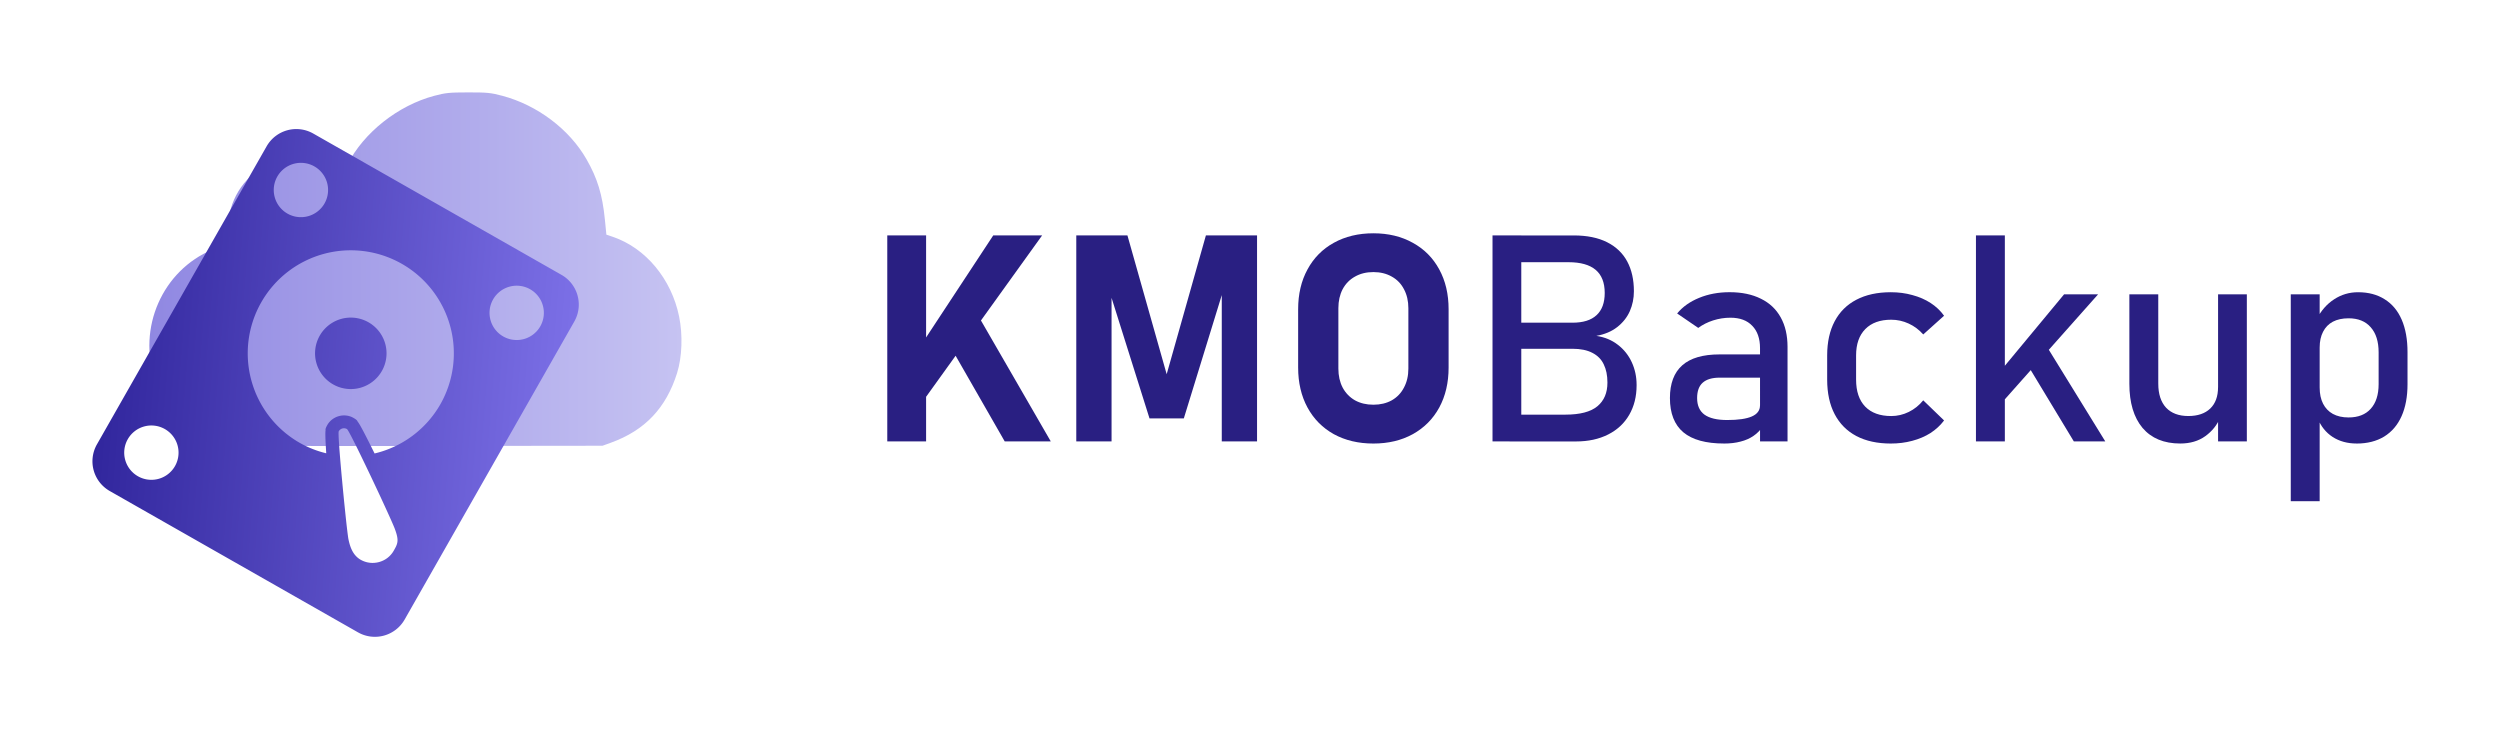
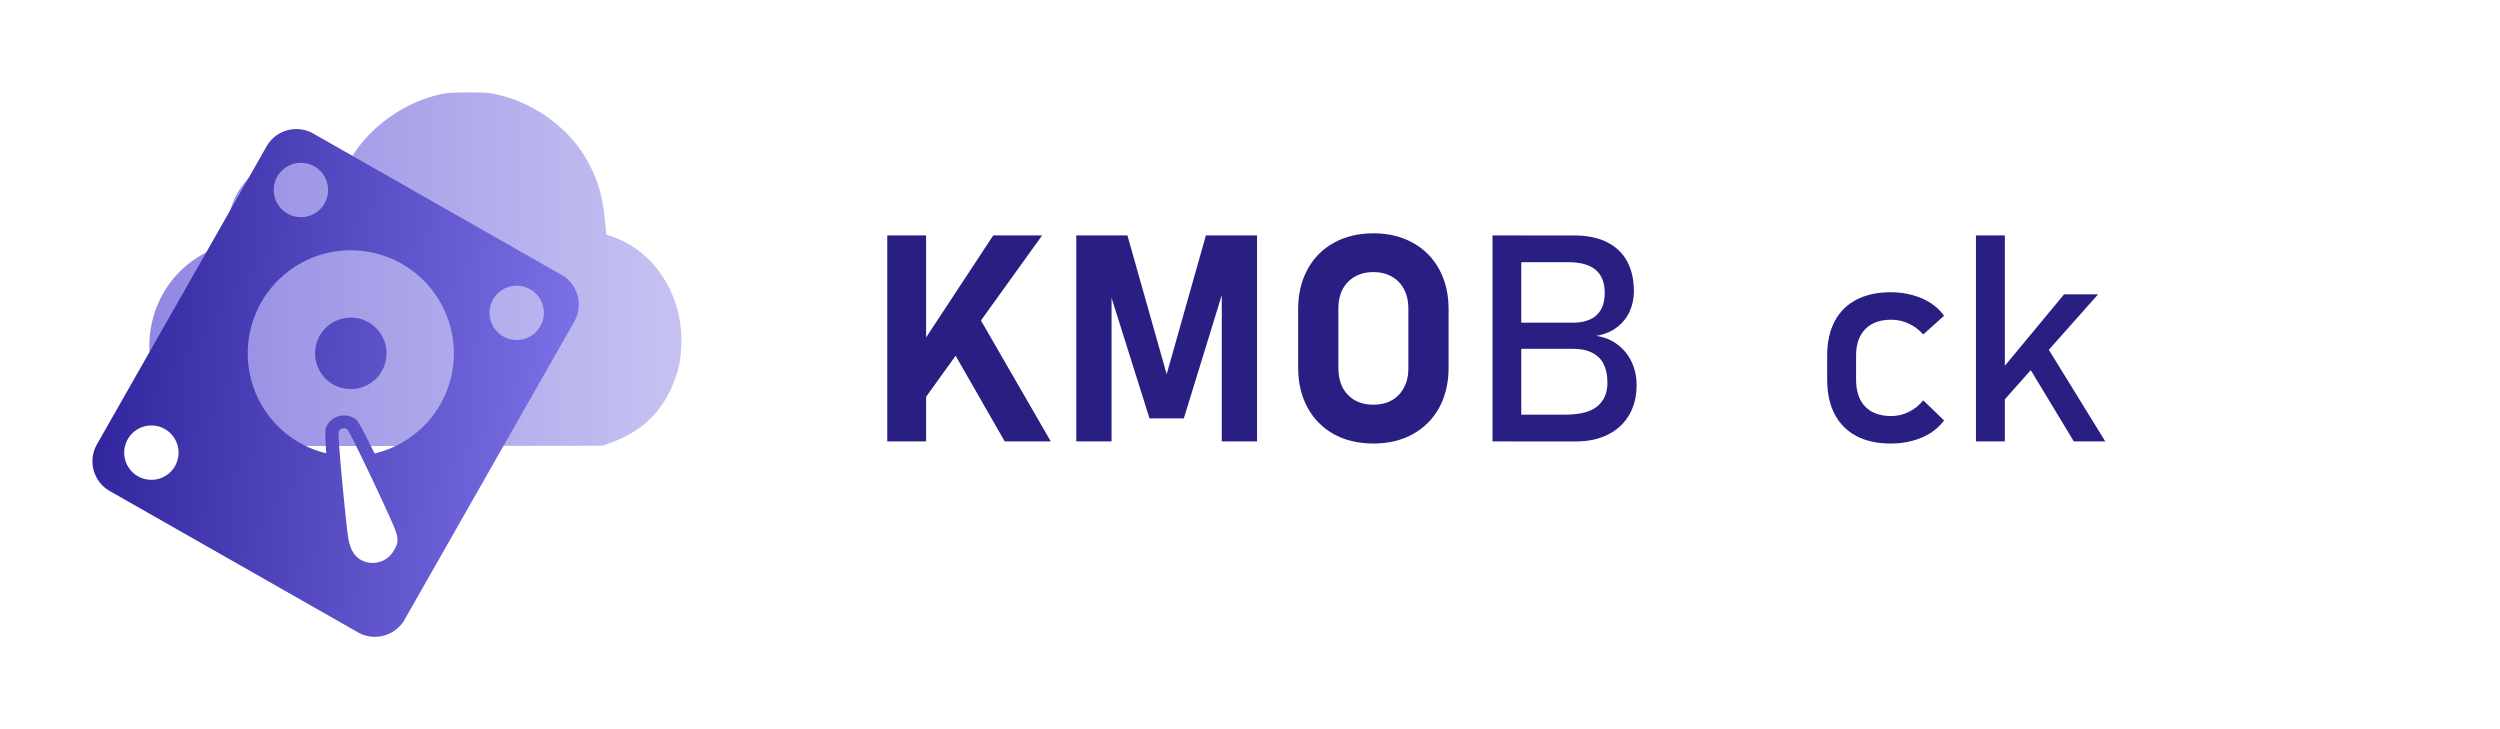
<svg xmlns="http://www.w3.org/2000/svg" width="135.22mm" height="39.444mm" version="1.1" viewBox="0 0 135.22 39.444" xml:space="preserve">
  <defs>
    <linearGradient id="linearGradient3584" x1="3.184" x2="112.69" y1="50.92" y2="50.92" gradientTransform="matrix(.263 0 0 .263 -98.909 -71.555)" gradientUnits="userSpaceOnUse">
      <stop stop-color="#9088e2" offset="0" />
      <stop stop-color="#c6c3f2" offset="1" />
    </linearGradient>
    <linearGradient id="linearGradient2886" x1="27.934" x2="107.5" y1="69.215" y2="69.215" gradientTransform="matrix(.32 .026 -.026 .32 -107.84 -75.938)" gradientUnits="userSpaceOnUse">
      <stop stop-color="#31269d" offset="0" />
      <stop stop-color="#7c70e7" offset="1" />
    </linearGradient>
  </defs>
  <g transform="translate(101.15 67.735)">
    <g transform="translate(5 5)">
      <path d="m-93.716-48.702c-1.895-0.409-3.429-1.73-4.039-3.478-0.981-2.809 0.394-5.937 3.102-7.054 0.265-0.109 0.592-0.22 0.726-0.245 0.188-0.035 0.234-0.072 0.2-0.159-0.115-0.295-0.117-1.054-0.004-1.56 0.307-1.381 1.305-2.464 2.682-2.91 0.334-0.108 0.634-0.147 1.147-0.148 0.805-0.002 1.314 0.121 1.964 0.475l0.434 0.236 0.149-0.294c0.876-1.722 2.732-3.192 4.69-3.713 0.612-0.163 0.821-0.184 1.838-0.185 1.024-0.001 1.222 0.018 1.843 0.183 1.892 0.502 3.628 1.809 4.555 3.43 0.596 1.041 0.862 1.915 0.996 3.264l0.081 0.817 0.348 0.118c1.778 0.604 3.171 2.278 3.586 4.311 0.204 1 0.161 2.196-0.111 3.06-0.597 1.895-1.742 3.099-3.582 3.766l-0.45 0.163-9.84 0.012c-8.46 0.011-9.906-0.002-10.316-0.091z" fill="url(#linearGradient3584)" stroke-width=".07" />
      <path d="m-89.203-65.51c-0.893-0.508-2.02-0.199-2.529 0.694l-9.173 16.112c-0.508 0.893-0.199 2.02 0.694 2.529l13.42 7.64c0.893 0.508 2.02 0.199 2.529-0.694l9.173-16.112c0.508-0.893 0.199-2.02-0.694-2.529zm0.056 1.775a1.47 1.47 0 0 1 0.55 2.004 1.47 1.47 0 0 1-2.004 0.55 1.47 1.47 0 0 1-0.55-2.004 1.47 1.47 0 0 1 2.004-0.55zm11.671 6.645a1.47 1.47 0 0 1 0.55 2.004 1.47 1.47 0 0 1-2.004 0.55 1.47 1.47 0 0 1-0.55-2.004 1.47 1.47 0 0 1 2.004-0.55zm-6.943-1.377a5.573 5.573 0 0 1 2.086 7.601 5.573 5.573 0 0 1-3.557 2.658c-0.178-0.362-0.297-0.599-0.443-0.884-0.114-0.223-0.212-0.409-0.292-0.552-0.04-0.072-0.074-0.131-0.111-0.189-0.018-0.029-0.036-0.056-0.065-0.094-0.029-0.038-0.009-0.079-0.232-0.206-0.49-0.279-1.135-0.102-1.414 0.388-0.128 0.225-0.089 0.25-0.095 0.298-0.006 0.048-7e-3 0.082-0.008 0.118-0.002 0.071-0.002 0.144 6.98e-4 0.231 0.004 0.174 0.016 0.399 0.032 0.665 0.004 0.067 0.009 0.144 0.014 0.216a5.573 5.573 0 0 1-1.431-0.563 5.573 5.573 0 0 1-2.086-7.601 5.573 5.573 0 0 1 7.601-2.086zm-1.801 3.163a1.933 1.933 0 0 0-2.636 0.724 1.933 1.933 0 0 0 0.724 2.636 1.933 1.933 0 0 0 2.636-0.724 1.933 1.933 0 0 0-0.724-2.636zm-1.16 5.779c0.05 0.029 0.364 0.643 0.755 1.446 7.37e-4 0.002 0.001 0.003 0.002 0.004 0.176 0.362 0.368 0.762 0.56 1.166 0.191 0.403 0.382 0.809 0.556 1.184 8.52e-4 0.002 0.002 0.004 3e-3 0.007 5.42e-4 0.001 0.001 0.002 0.001 0.003 0.168 0.362 0.317 0.688 0.438 0.958 0.014 0.031 0.027 0.061 0.041 0.091 0.038 0.085 0.071 0.16 0.101 0.229 0.014 0.032 0.029 0.067 0.041 0.095 0.037 0.086 0.068 0.16 0.085 0.207 0.03 0.081 0.056 0.154 0.076 0.22 0.031 0.1 0.051 0.187 0.062 0.264 0.004 0.026 0.006 0.05 0.008 0.074 0.002 0.024 0.002 0.047 0.002 0.069-3.56e-4 0.022-0.002 0.044-0.004 0.065s-0.005 0.042-0.009 0.062c-0.012 0.061-0.031 0.118-0.057 0.177-0.017 0.039-0.037 0.079-0.06 0.121-0.023 0.042-0.047 0.086-0.074 0.133-0.022 0.039-0.046 0.077-0.072 0.113-0.026 0.036-0.053 0.071-0.082 0.103-0.029 0.033-0.059 0.064-0.09 0.093-0.031 0.029-0.064 0.057-0.098 0.083-0.034 0.026-0.069 0.05-0.105 0.072-0.036 0.022-0.073 0.043-0.111 0.061-0.038 0.019-0.076 0.035-0.116 0.05-0.039 0.015-0.079 0.028-0.12 0.039-0.04 0.011-0.082 0.02-0.123 0.027-0.041 0.007-0.083 0.012-0.125 0.016-0.042 0.003-0.084 0.004-0.126 0.004-0.042-0.001-0.085-0.004-0.127-0.009-0.042-5e-3 -0.085-0.012-0.127-0.021-0.042-0.009-0.084-0.021-0.125-0.034-0.041-0.014-0.082-0.029-0.123-0.047-0.041-0.018-0.081-0.038-0.12-0.06-0.026-0.015-0.051-0.03-0.075-0.047-0.024-0.017-0.047-0.034-0.069-0.052-0.022-0.018-0.044-0.037-0.064-0.056-0.02-0.019-0.04-0.039-0.059-0.06-0.019-0.021-0.037-0.042-0.054-0.063-0.017-0.022-0.033-0.044-0.049-0.067-0.062-0.091-0.112-0.19-0.154-0.293-0.021-0.052-0.039-0.104-0.056-0.158-0.017-0.053-0.032-0.108-0.045-0.162-0.014-0.054-0.026-0.109-0.037-0.164-0.007-0.033-0.017-0.104-0.028-0.189-0.004-0.027-0.008-0.059-0.012-0.09-0.009-0.073-0.02-0.157-0.031-0.252-0.004-0.034-0.007-0.064-0.012-0.101-0.034-0.295-0.074-0.67-0.116-1.083-0.003-0.029-0.006-0.057-0.009-0.086-0.043-0.421-0.087-0.876-0.129-1.326-4e-3 -0.042-0.008-0.084-0.012-0.126-0.016-0.171-0.031-0.34-0.046-0.505-0.004-0.049-0.009-0.099-0.013-0.148-0.018-0.208-0.035-0.41-0.05-0.598-0.059-0.734-0.091-1.275-0.064-1.322 0.089-0.156 0.287-0.21 0.443-0.122zm-9.855-0.004a1.47 1.47 0 0 1 0.55 2.004 1.47 1.47 0 0 1-2.004 0.55 1.47 1.47 0 0 1-0.55-2.004 1.47 1.47 0 0 1 2.004-0.55z" fill="url(#linearGradient2886)" />
      <g fill="#291f82" stroke-width=".392">
        <path d="m-56.895-53.213 4.468-6.79h2.644l-6.843 9.518zm-1.264-6.79h2.1v11.142h-2.1zm3.119 5.502 1.808-1.142 3.916 6.782h-2.491z" />
        <path d="m-40.925-60.003h2.766v11.142h-1.908v-8.652l0.077 0.49-2.13 6.92h-1.855l-2.13-6.767 0.077-0.644v8.652h-1.908v-11.142h2.766l2.123 7.51z" />
        <path d="m-31.867-48.745q-1.211 0-2.138-0.506-0.92-0.513-1.425-1.441-0.506-0.935-0.506-2.161v-3.157q0-1.226 0.506-2.153 0.506-0.935 1.425-1.441 0.927-0.513 2.138-0.513 1.211 0 2.13 0.513 0.927 0.506 1.433 1.441 0.506 0.927 0.506 2.153v3.157q0 1.226-0.506 2.161-0.506 0.927-1.433 1.441-0.92 0.506-2.13 0.506zm0-2.1q0.567 0 0.996-0.238 0.429-0.245 0.659-0.69 0.238-0.444 0.238-1.027v-3.265q0-0.582-0.238-1.027-0.23-0.444-0.659-0.682-0.429-0.245-0.996-0.245-0.567 0-0.996 0.245-0.429 0.238-0.667 0.682-0.23 0.444-0.23 1.027v3.265q0 0.582 0.23 1.027 0.238 0.444 0.667 0.69 0.429 0.238 0.996 0.238z" />
        <path d="m-24.503-50.308h3.019q1.188 0 1.732-0.452 0.544-0.452 0.544-1.272v-0.023q0-0.567-0.199-0.973-0.192-0.406-0.613-0.621-0.421-0.222-1.081-0.222h-3.402v-1.41h3.402q0.866 0 1.303-0.406 0.444-0.406 0.444-1.203 0-0.835-0.49-1.249t-1.471-0.414h-3.188v-1.448h3.471q1.081 0 1.808 0.368 0.728 0.368 1.088 1.042 0.36 0.674 0.36 1.609 0 0.575-0.222 1.081-0.222 0.498-0.682 0.858-0.452 0.353-1.127 0.475 0.674 0.1 1.165 0.483 0.49 0.376 0.751 0.943 0.261 0.567 0.261 1.226v0.023q0 0.904-0.398 1.594-0.398 0.69-1.142 1.065-0.743 0.376-1.732 0.376h-3.602zm-0.92-9.694h1.556v11.142h-1.556z" />
-         <path d="m-10.954-53.903q0-0.782-0.421-1.211-0.414-0.437-1.18-0.437-0.475 0-0.935 0.146-0.452 0.146-0.805 0.406l-1.142-0.782q0.452-0.544 1.188-0.843 0.743-0.307 1.648-0.307 0.989 0 1.694 0.353 0.705 0.345 1.073 1.012 0.368 0.659 0.368 1.594v5.111h-1.487zm-1.946 5.157q-1.471 0-2.199-0.605-0.728-0.613-0.728-1.855 0-1.18 0.667-1.77 0.667-0.59 2.015-0.59h2.261l0.107 1.257h-2.36q-0.613 0-0.92 0.276-0.299 0.268-0.299 0.828 0 0.605 0.398 0.897 0.406 0.291 1.226 0.291 0.897 0 1.333-0.192 0.444-0.192 0.444-0.598l0.161 1.119q-0.207 0.322-0.513 0.529-0.299 0.207-0.697 0.307-0.398 0.107-0.897 0.107z" />
        <path d="m-3.881-48.745q-1.088 0-1.862-0.406-0.766-0.406-1.173-1.18-0.406-0.774-0.406-1.87v-1.31q0-1.081 0.406-1.847t1.173-1.165q0.774-0.406 1.862-0.406 0.621 0 1.165 0.153 0.552 0.146 0.989 0.429 0.437 0.284 0.728 0.69l-1.127 1.012q-0.337-0.383-0.789-0.59-0.452-0.207-0.943-0.207-0.904 0-1.402 0.506-0.498 0.506-0.498 1.425v1.31q0 0.943 0.49 1.456 0.498 0.513 1.41 0.513 0.498 0 0.95-0.222t0.782-0.628l1.127 1.088q-0.299 0.398-0.736 0.682-0.437 0.276-0.989 0.421-0.544 0.146-1.157 0.146z" />
        <path d="m1.399-51.879 4.092-4.935h1.839l-6.031 6.79zm-0.674-8.123h1.563v11.142h-1.563zm2.521 6.552 1.004-1.042 3.471 5.633h-1.701z" />
-         <path d="m13.821-56.815h1.556v7.955h-1.556zm-3.234 4.835q0 0.835 0.421 1.295 0.429 0.452 1.203 0.452 0.766 0 1.188-0.406 0.421-0.406 0.421-1.157l0.107 1.663q-0.245 0.59-0.797 0.989-0.552 0.398-1.356 0.398-1.318 0-2.038-0.843-0.713-0.851-0.713-2.391v-4.835h1.563z" />
-         <path d="m17.753-56.815h1.563v11.188h-1.563zm3.563 8.069q-0.743 0-1.295-0.353-0.552-0.36-0.812-1.012l0.107-1.663q0 0.513 0.184 0.874 0.184 0.36 0.529 0.552 0.353 0.192 0.851 0.192 0.774 0 1.196-0.467 0.429-0.475 0.429-1.333v-1.724q0-0.874-0.429-1.356-0.421-0.483-1.196-0.483-0.498 0-0.851 0.184-0.345 0.184-0.529 0.544-0.184 0.353-0.184 0.851l-0.161-1.533q0.36-0.697 0.943-1.073 0.582-0.383 1.295-0.383 0.843 0 1.441 0.383 0.605 0.376 0.92 1.103 0.314 0.728 0.314 1.755v1.732q0 1.012-0.322 1.732-0.322 0.72-0.943 1.103-0.621 0.376-1.487 0.376z" />
      </g>
    </g>
  </g>
</svg>